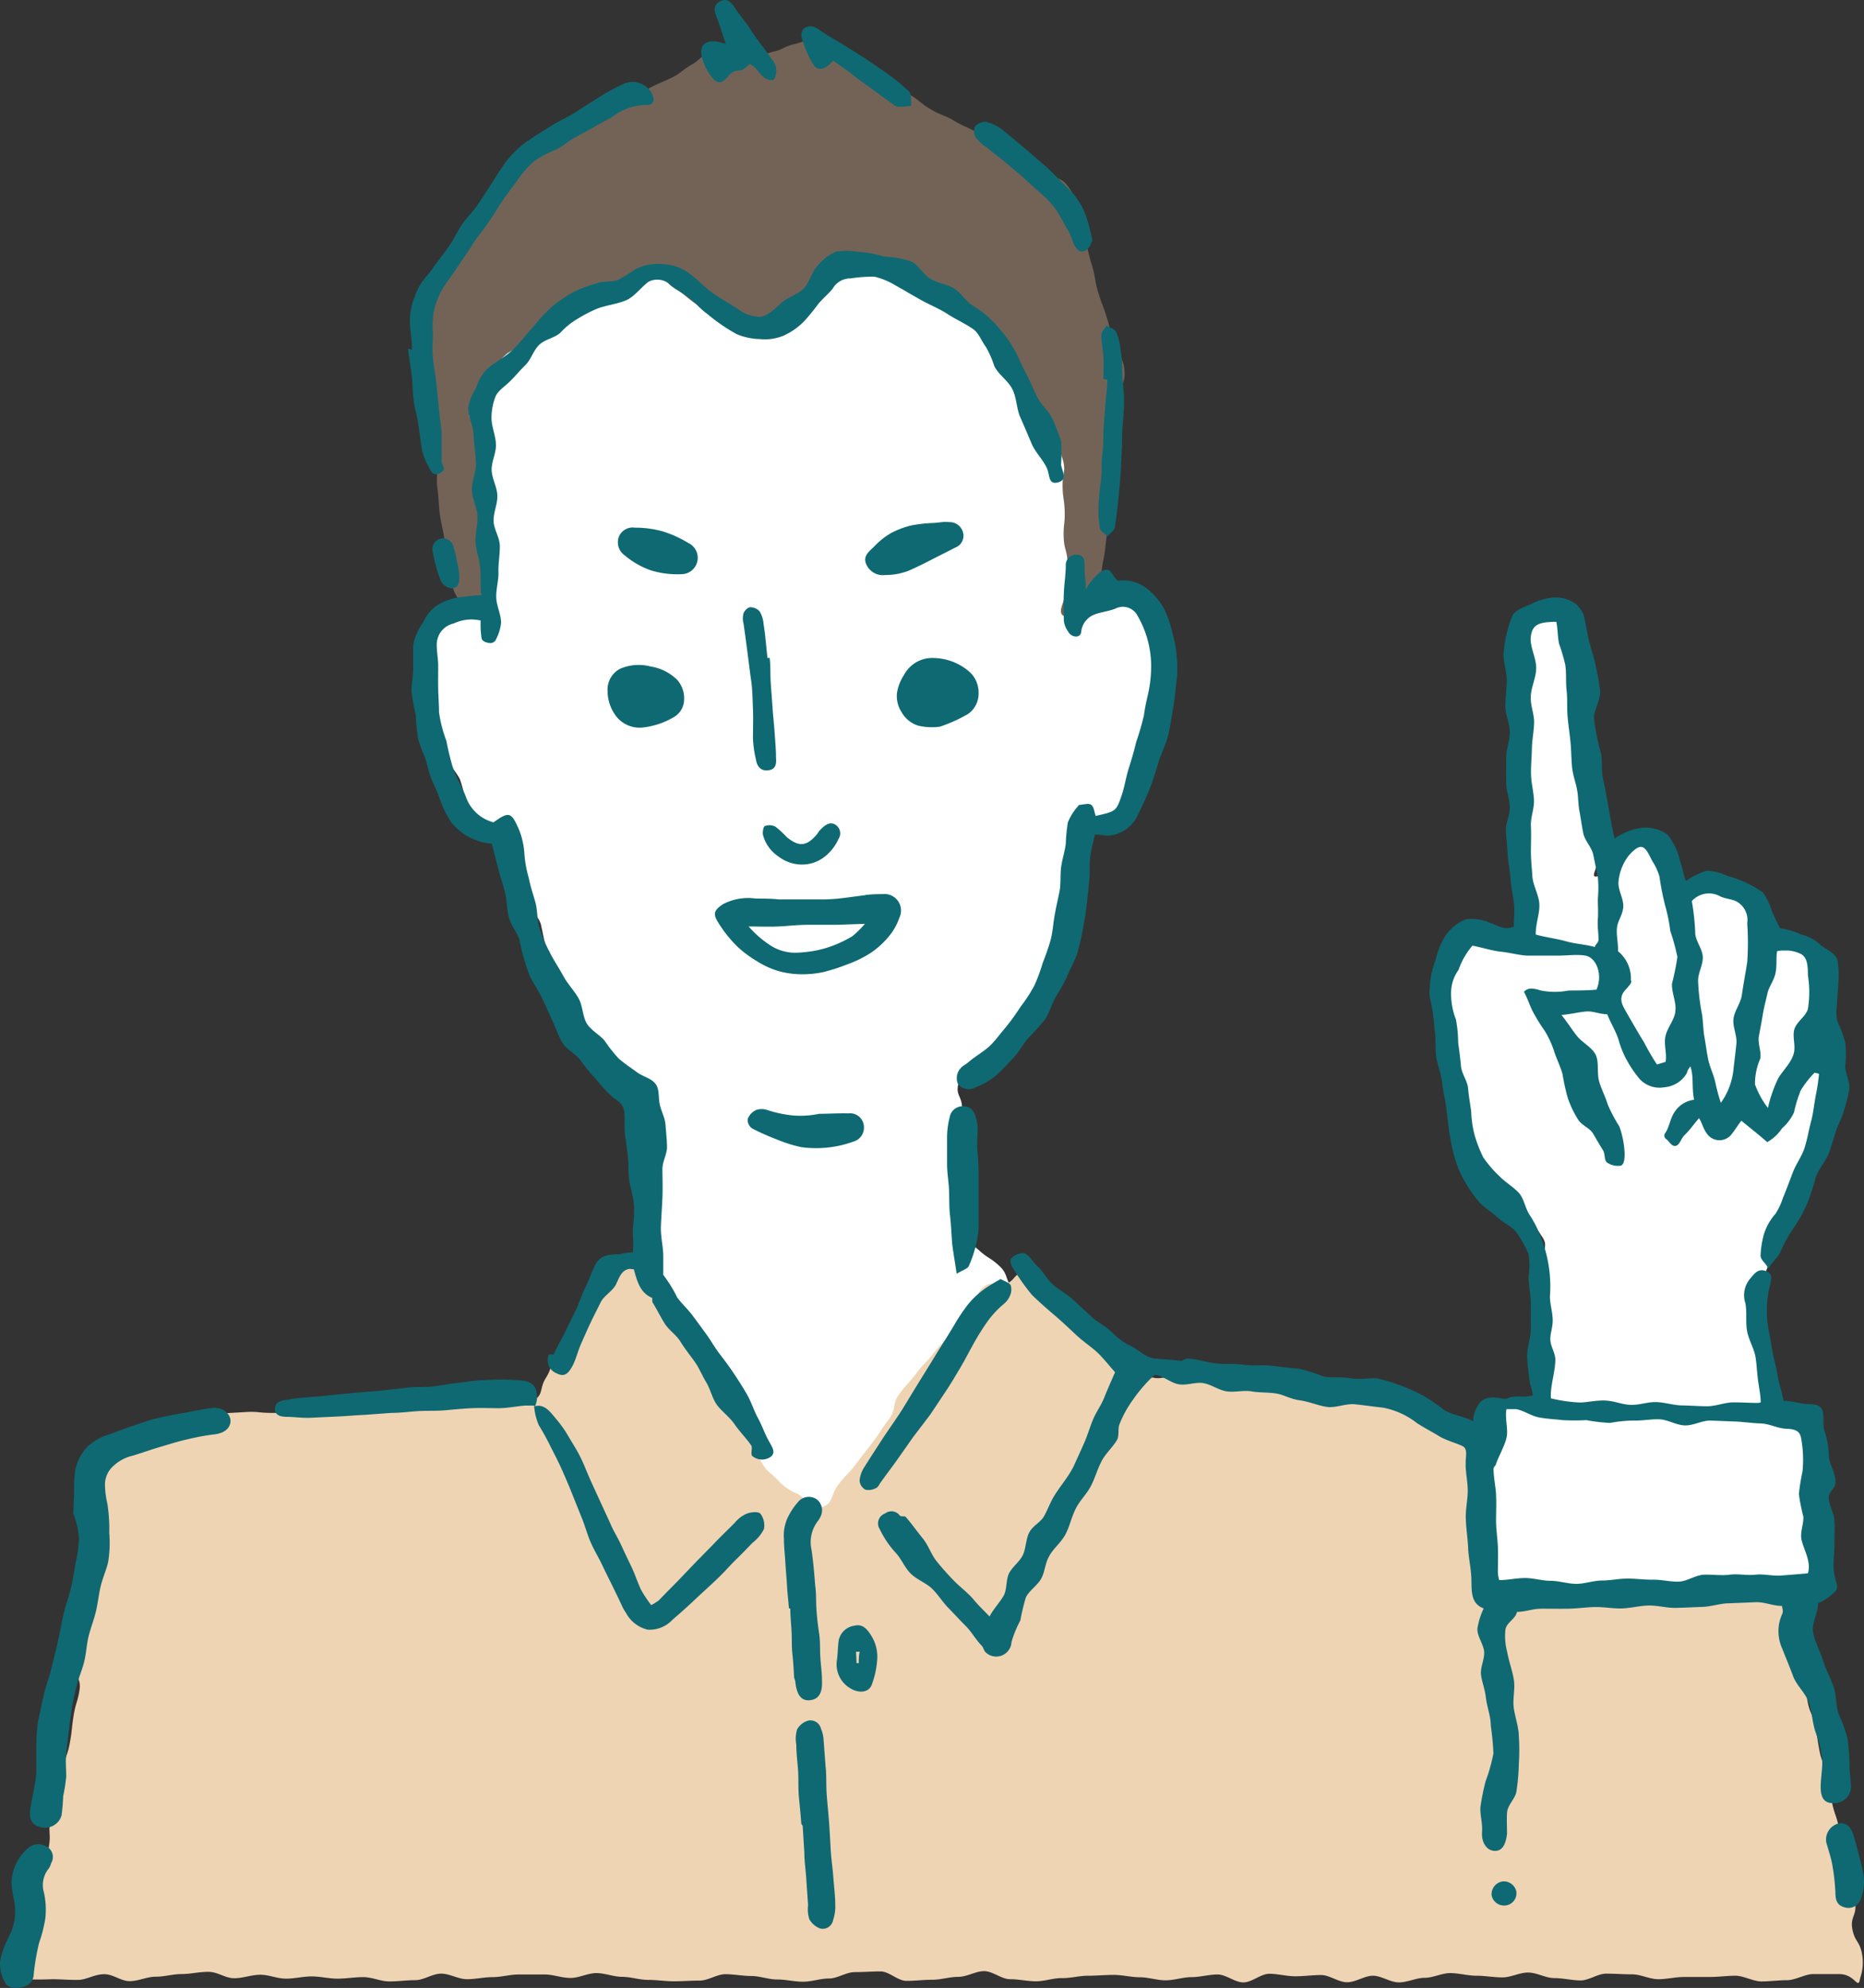
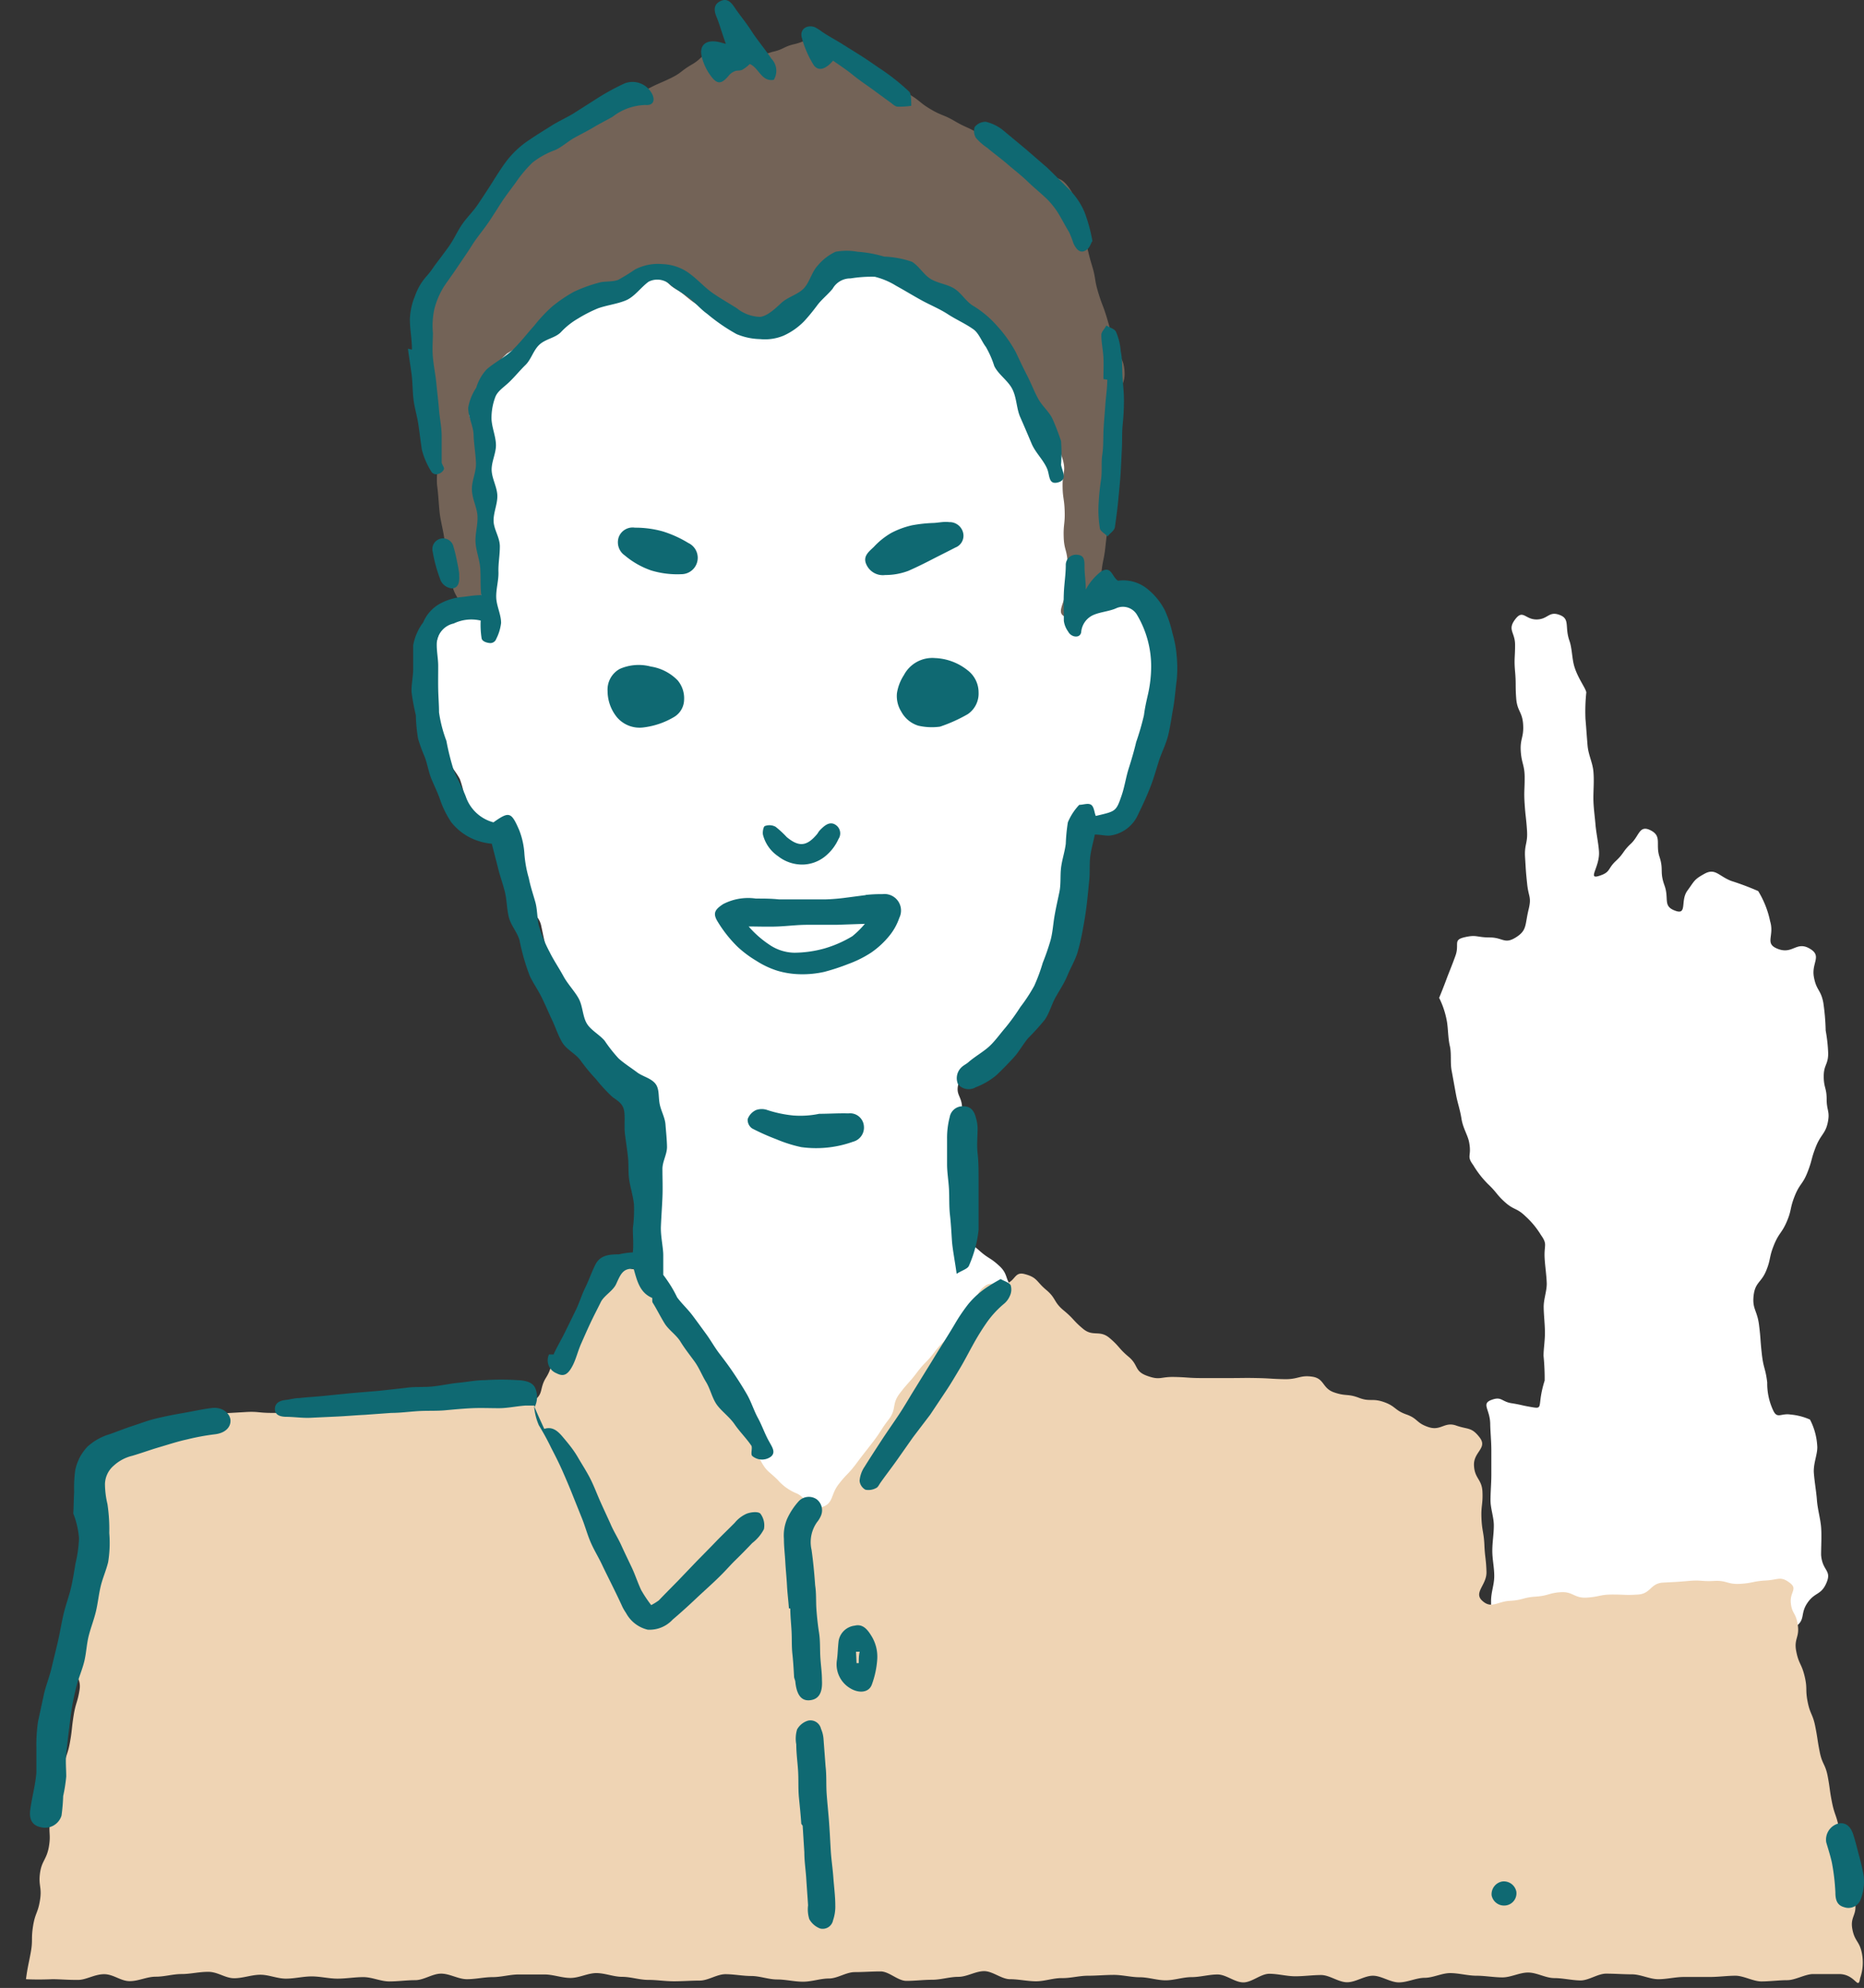
<svg xmlns="http://www.w3.org/2000/svg" viewBox="0 0 134.25 143.16">
  <rect x="0" y="0" width="134.25" height="143.16" fill="#333333" stroke="none" />
  <defs>
    <style>.cls-1{fill:#fff;}.cls-2{fill:#efd4b4;}.cls-3{fill:#736357;}.cls-4{fill:#0f6972;}</style>
  </defs>
  <g id="レイヤー_2" data-name="レイヤー 2">
    <g id="image">
      <path class="cls-1" d="M79.37,42.91c.5.77.59.06,1.51,0a1.73,1.73,0,0,1,1.48.47,2.4,2.4,0,0,1,1,1.45,8.54,8.54,0,0,1,.34,2c0,.6-.1,1.29-.19,2s-.68,1.22-.79,1.88,0,1.33-.14,2-.39,1.3-.52,1.9-.25,1.37-.38,1.93c-.27,1.15.38,1.36-.47,1.84-1.14.65-1.26.32-2.4,1-.81.46-.22.6-.48,1.72-.12.53-.53,1.09-.69,1.76s.2,1.31,0,1.94-.62,1.13-.79,1.74-.39,1.2-.57,1.79-.1,1.32-.3,1.89-.5,1.22-.73,1.74a11.45,11.45,0,0,1-1,1.47,12.18,12.18,0,0,1-1.2,1.28,15.35,15.35,0,0,1-1.15,1.31A16,16,0,0,1,70.54,77c-.86.62-1.25.12-1.5,1s.25.91.25,1.81-.07.89-.07,1.79,0,.89,0,1.78.07.9.07,1.79S69,86.07,69,87s-.15.94.22,1.76.6.66,1.29,1.28.79.5,1.47,1.13.36,1,1,1.6,1,.3,1.66.92.61.71,1.29,1.33.56.76,1.25,1.39.86.42,1.55,1.05l1.37,1.24c.68.63.66.65,1.35,1.28s.75.55,1.44,1.17.79.5,1.48,1.13.61.71,1.29,1.34,1.07.46,1.09,1.39-.51.66-1.18,1.33-.41.92-1.08,1.59-.92.41-1.59,1.08-.82.52-1.48,1.19-.54.8-1.2,1.47-.75.59-1.42,1.26-.52.82-1.18,1.49-.82.51-1.49,1.18-.48.85-1.15,1.52-.76.57-1.43,1.24-.65.69-1.32,1.36-.81.52-1.48,1.19-.26,1.08-.92,1.75-1.11.24-1.78.91-.62.72-1.29,1.4-.23,1.3-1.18,1.36-.6-.54-1.31-1.13-1-.24-1.7-.83-.32-1.06-1-1.64-1-.22-1.72-.81-.41-1-1.11-1.54-.85-.42-1.56-1-.78-.5-1.49-1.08-.79-.49-1.49-1.08-.8-.48-1.5-1.06-.58-.75-1.29-1.33-.64-.68-1.34-1.27l-1.42-1.18c-.71-.59-.82-.45-1.53-1s-.81-.47-1.52-1-.63-.69-1.34-1.28-.73-.57-1.44-1.16-1.2-.4-1.44-1.29.43-1,.75-1.9.22-1,.54-1.88.11-1,.42-1.93.35-.92.66-1.85.39-.9.7-1.83.6-.83.92-1.76.08-1,.4-1.94.67-.81,1-1.74a7.52,7.52,0,0,0,.25-2c.12-.87.34-.87.29-1.74S47,87.13,47,86.26s-.24-.86-.29-1.73,0-.88-.07-1.75.33-.9.28-1.77a4.91,4.91,0,0,0-.4-1.73c-.3-.9-.56-.4-1.44-1.2a12.93,12.93,0,0,1-1.51-1.18c-.37-.43-.56-1.09-1-1.65s-.86-.9-1.2-1.48-.74-1-1-1.61-.18-1.27-.41-1.89-.37-1.17-.56-1.8-.29-1.2-.43-1.84-.85-1.19-1.08-1.77,0-1.58-.23-2.12-1.2-1-1.54-1.45a16,16,0,0,0-1.29-1.52,8.94,8.94,0,0,1-1.27-1.66,8.11,8.11,0,0,0-.44-2c-.27-.53-.75-1-1-1.71s-.5-1.22-.71-1.86a14.75,14.75,0,0,1-.49-1.93,7.51,7.51,0,0,1,.09-2,4.55,4.55,0,0,1,.22-1.93c.31-.6.37-1.26.66-1.69.4-.6,1.23-.68,1.56-1,.86-.91,1.09-.37,1.22-1.24s-.4-.9-.53-1.83S34,40,33.86,39.08s.38-1,.24-1.93-.44-.88-.58-1.81.14-1,0-1.9-.59-.86-.72-1.79-.16-.92-.3-1.85-.18-.93-.32-1.86-.41-1-.32-1.92.85-.42,1.68-1.24c.39-.38,1-.69,1.48-1.18s.65-1.08,1.13-1.55,1.07-.66,1.54-1.11.56-1.23,1-1.67L40.08,18c.46-.44,1-.78,1.47-1.2s.9-.92,1.35-1.33.85-1,1.29-1.4,1.09-.81,1.51-1.16a2.34,2.34,0,0,1,1.63-.7,14.76,14.76,0,0,1,1.89,0c.54.05,1.19-.14,1.89-.07s1.16.5,1.82.56,1.23.05,1.87.1,1.25-.11,1.88-.06,1.25,0,1.87.08,1.24.25,1.86.31,1.22.46,1.83.51l1.87.15c.65.06,1.28,0,1.88,0s1.3,0,1.88,0,1.33.05,1.87.09c1.16.1,1.19-.49,1.77.24s.24.86.59,1.71.3.87.65,1.72.44.82.79,1.67.83.65,1.18,1.5-.19,1.08.16,1.93.81.66,1.16,1.51.34.86.69,1.71l.71,1.71c.35.86,0,1,.18,1.87a9.4,9.4,0,0,1,.4,1.88c.08,1,0,1,.12,1.95s-.11,1,0,2,.27,1,.35,1.94.38,1,.47,1.92-.12,1-.1,2A2.32,2.32,0,0,0,79.37,42.91Z" />
      <path class="cls-1" d="M107.48,119.07c0-.28-.1-1-.09-1.94,0-.53,0-1.14,0-1.82s.23-1.17.23-1.81-.14-1.2-.14-1.82.11-1.21.11-1.82-.24-1.22-.24-1.82.06-1.23.06-1.82,0-1.25,0-1.82-.07-1.29-.08-1.82c0-1.12-.71-1.5.15-1.79.67-.23.68.15,1.38.26s.69.15,1.39.27c1,.18.4,0,1-1.9a16.41,16.41,0,0,0-.08-1.78c0-.53.11-1.11.1-1.74s-.08-1.16-.09-1.75.24-1.2.22-1.76-.12-1.24-.15-1.75c-.06-1,.23-1-.26-1.69a6.11,6.11,0,0,0-1.12-1.36c-.64-.62-.82-.43-1.46-1s-.57-.68-1.22-1.3a6.93,6.93,0,0,1-1.08-1.38c-.52-.71-.1-.6-.3-1.65-.09-.5-.44-1-.55-1.69s-.28-1.13-.39-1.72-.21-1.17-.32-1.75,0-1.23-.13-1.78-.12-1.25-.21-1.76a6.15,6.15,0,0,0-.56-1.7s.29-.69.59-1.51c.19-.49.4-1,.58-1.51.31-.83-.18-1.13.6-1.33.94-.23.91,0,1.87,0s1.06.51,1.88,0,.65-.88.92-2c.23-.93,0-.89-.1-1.85s-.09-.95-.15-1.91.2-1,.14-1.93-.11-1-.17-1.91,0-1,0-1.91-.22-1-.28-1.9.23-1,.17-1.93-.43-.94-.5-1.89,0-1-.08-1.92,0-1,0-1.92-.57-1.07,0-1.83.71,0,1.54,0,.88-.62,1.66-.33.36.84.71,1.85c.21.59.18,1.34.38,1.94.27.83.79,1.48.84,1.79a13.09,13.09,0,0,0-.06,1.92c.05.56.09,1.2.15,1.9s.36,1.22.42,1.87,0,1.29,0,1.92.1,1.3.15,1.9.21,1.34.25,1.9c.1,1.14-.86,2.08,0,1.81s.6-.5,1.21-1.07.49-.69,1.09-1.25.6-1.33,1.35-1c.94.43.4,1,.71,1.94s0,1.07.36,2.06-.16,1.51.82,1.84c.83.28.31-.75.83-1.46s.47-.8,1.24-1.22,1,.16,1.92.52a19.5,19.5,0,0,1,1.94.73,6.79,6.79,0,0,1,.86,2.18c.33,1.08-.46,1.62.6,2s1.31-.63,2.31,0c.82.52.06,1,.24,2s.5.9.68,1.86a16,16,0,0,1,.17,2,11.41,11.41,0,0,1,.18,1.65c0,.82-.32.82-.32,1.65s.21.82.21,1.65.25.87.08,1.68-.51.86-.86,1.75-.25.94-.6,1.83-.56.81-.92,1.71-.21,1-.57,1.84-.57.81-.93,1.7-.21,1-.56,1.85-.79.82-.9,1.78.26,1.07.39,2.11.08,1,.2,2.08.26,1,.39,2.06a4.56,4.56,0,0,0,.42,2c.3.67.56.2,1.28.32a4.33,4.33,0,0,1,1.38.36,4.67,4.67,0,0,1,.52,1.87c.06.57-.3,1.28-.24,2s.17,1.28.22,1.94.25,1.32.3,1.94,0,1.39,0,2c.09,1.16.78,1.08.39,2s-.83.65-1.38,1.46-.09,1.24-.93,1.75-.89.27-1.8.35-.92-.05-1.82,0-.92,0-1.83.07l-1.81.16c-.91.08-.92-.12-1.83,0s-.88.42-1.79.5l-1.81.17c-.91.08-.92,0-1.83.06s-.89.25-1.8.33-.94-.27-1.85-.19a12.55,12.55,0,0,0-1.84.13C108.36,118.79,108.39,119.13,107.48,119.07Z" />
      <path class="cls-2" d="M1.87,142.53s.74.05,1.91,0c.52,0,1.14.06,1.86.05.56,0,1.18-.41,1.86-.41s1.2.51,1.86.5,1.21-.32,1.86-.32,1.22-.19,1.86-.19S14.31,142,15,142s1.22.46,1.86.46,1.23-.24,1.86-.25,1.23.28,1.87.28,1.23-.16,1.86-.16,1.23.16,1.86.16,1.23-.11,1.86-.11,1.24.31,1.87.31,1.23-.09,1.86-.09,1.24-.47,1.87-.47,1.23.4,1.86.4,1.24-.15,1.86-.15,1.24-.19,1.87-.19l1.86,0c.62,0,1.24.25,1.87.25s1.24-.35,1.86-.35,1.24.27,1.86.27,1.24.22,1.87.22,1.23.1,1.86.1,1.23-.05,1.85-.05,1.24-.46,1.86-.46,1.24.13,1.86.13,1.24.25,1.86.25,1.24.16,1.87.16,1.24-.23,1.86-.23,1.24-.46,1.86-.46,1.24-.05,1.86-.05,1.24.68,1.86.68,1.25-.08,1.87-.08,1.24-.21,1.87-.21,1.24-.41,1.86-.41,1.25.58,1.87.58,1.25.15,1.87.15,1.25-.24,1.87-.23,1.24-.17,1.86-.17,1.25-.06,1.87-.06,1.25.17,1.87.17,1.24.22,1.86.22,1.25-.23,1.87-.23,1.25-.19,1.87-.19,1.24.57,1.86.57,1.25-.62,1.87-.62,1.25.18,1.87.18,1.25-.09,1.86-.09,1.25.52,1.87.52,1.25-.47,1.86-.47,1.25.48,1.87.48,1.25-.33,1.86-.33,1.25-.35,1.87-.34,1.25.19,1.86.19,1.26.12,1.87.12,1.25-.36,1.87-.35,1.25.4,1.86.4,1.26.16,1.87.17,1.26-.49,1.87-.49,1.25.05,1.86.05,1.26.34,1.86.35,1.26-.16,1.87-.16h1.86c.65,0,1.27-.09,1.86-.09s1.28.41,1.87.41,1.28-.09,1.86-.09,1.3-.44,1.87-.44,1.34,0,1.86,0c1.2,0,1.37,1.22,1.52.3a3.42,3.42,0,0,0,.13-1.79c-.18-.91-.52-.84-.69-1.75s.36-1,.19-1.93-.51-.84-.69-1.75-.11-.92-.29-1.83,0-.94-.19-1.85-.31-.88-.49-1.79-.13-.92-.3-1.83-.4-.87-.58-1.78-.14-.92-.32-1.83-.37-.87-.55-1.78,0-.94-.22-1.85-.42-.86-.6-1.78.25-1,.11-1.91-.42-.77-.5-1.58.54-1-.11-1.47-.79-.19-1.71-.14-.92.19-1.84.24-.94-.26-1.86-.21-.92-.08-1.84,0-.92.07-1.84.12-.88.8-1.8.86-.92,0-1.84,0-.92.16-1.84.22-1-.44-1.87-.39-.91.26-1.83.32-.91.25-1.84.3-1.34.6-2,0,.33-1.13.3-2.09-.11-1-.15-1.92-.17-1-.21-1.92.11-1,.07-1.92-.57-.94-.61-1.91,1-1.23.41-2-.84-.56-1.69-.86-1.1.41-2,.11-.74-.61-1.59-.91-.76-.59-1.61-.89-1,0-1.81-.31-.93-.09-1.79-.39-.68-1-1.57-1.13-1,.2-2,.18-1-.06-1.95-.08-1,0-2,0-1,0-2,0-1-.06-2-.08-1,.26-1.94-.08-.6-.76-1.33-1.37-.64-.73-1.37-1.35-1.19-.06-1.92-.67-.65-.71-1.39-1.32-.53-.87-1.26-1.48-.63-.9-1.56-1.14c-.73-.19-.64.48-1.35.71s-1-.27-1.55.19c-.77.6-.34,1-.93,1.78s-.74.67-1.33,1.45-.72.69-1.31,1.47-.69.71-1.28,1.49-.66.74-1.25,1.52-.19,1.09-.79,1.87-.53.83-1.13,1.61-.61.77-1.2,1.56-.68.72-1.28,1.5-.33,1.4-1.28,1.66-.88-.59-1.7-1a3.61,3.61,0,0,1-1.41-1c-.7-.68-.78-.57-1.25-1.43s-.36-.92-.84-1.78-.5-.85-1-1.7-.32-1-.79-1.81-.45-.88-.93-1.74-.43-.88-.91-1.74-.74-.72-1.21-1.58-.12-1.06-.6-1.92-.64-.73-1.44-1.31c-.59-.42-.54-.14-1.26-.14s-.89-.57-1.49-.18c-.79.51-.28,1-.78,1.77s-.95.5-1.45,1.29-.14,1-.64,1.81-.84.58-1.34,1.37-.25.95-.75,1.75-.14,1.21-.95,1.68-1-.11-2-.06-1-.16-1.9-.1-1,0-1.9,0-.93.24-1.88.29S30,101,29,101s-1,0-1.9,0-.94.13-1.88.18-.93.46-1.87.51-.95,0-1.9.06-.95,0-1.89,0-1-.12-1.91-.06l-1.89.11a9.36,9.36,0,0,0-1.89.27,8,8,0,0,0-1.67.39c-.81.28-.8.31-1.61.6s-.87.11-1.68.4-.64.78-1.45,1.06-1.23-.37-1.65.38.22.85.37,1.76.11.91.26,1.82.28.88.43,1.79-.34.93-.34,1.85.6,1,.44,2-.67.87-.82,1.81-.17,1-.33,1.89-.31.92-.46,1.87.52,1.06.37,2-.28.92-.43,1.87-.1,1-.26,1.9-.31.92-.47,1.87.07,1-.09,1.93-.71.86-.86,1.8.06,1-.1,1.93S3,134,2.88,134.9s.15,1,0,1.94-.35.92-.5,1.87,0,1-.17,1.92S2,141.58,1.87,142.53Z" />
      <path class="cls-3" d="M33,43.13c.15-.23,1.07.21,1.66-.28a4.87,4.87,0,0,0,.19-2c0-.56-.27-1.21-.3-1.91s0-1.26,0-1.92-.08-1.29-.13-1.93,0-1.32,0-1.93-.18-1.35-.23-1.91c-.1-1.15-.55-1-.35-1.92.17-.77.53-.53,1-1.27.27-.43.4-1,.68-1.44a5.74,5.74,0,0,1,1-1.16,18.49,18.49,0,0,1,1.72-.94c.53-.27,1.07-.69,1.72-1s1.25-.44,1.85-.74,1.2-.64,1.78-.92,1.24-.66,1.77-.91c1.06-.52.79-1,1.78-.95s.72.36,1.62.87c.48.27.92.77,1.47,1.07s1.13.57,1.62.83a5.94,5.94,0,0,0,1.67.62,7.46,7.46,0,0,0,1.68-.07,2.94,2.94,0,0,0,1.55-.55,7.17,7.17,0,0,0,1.48-1c.69-.59.65-.63,1.34-1.22s.6-.69,1.28-1.28.56-.93,1.46-1,.68.46,1.41.94.76.43,1.49.91.79.39,1.52.87.63.62,1.36,1.1.86.28,1.6.76A5,5,0,0,1,71,24c.62.64.41.76.86,1.52s.69.62,1.14,1.38.39.8.84,1.56.41.79.87,1.55.57.69,1,1.45a4.91,4.91,0,0,1,.82,1.59c.26.9,0,.95,0,1.88s.12.94.15,1.87-.1.95-.07,1.88.25.93.28,1.87-.17.95-.14,1.89-.83,1.77.07,2c1.24.34,1.43-.43,2.23-1.44.57-.71.19-.86.28-1.77s.18-.9.28-1.82.11-.9.21-1.82-.13-.93,0-1.84.06-.92.16-1.83.08-.92.17-1.83.25-.9.35-1.81.08-.92.18-1.83.39-.93.3-1.84-.45-.91-.73-1.84-.25-.95-.53-1.88-.35-.92-.63-1.85-.16-1-.44-1.91-.23-.95-.51-1.89-.32-.92-.6-1.86,0-1.11-.57-1.89-.8-.54-1.62-1-.89-.35-1.71-.83-.75-.59-1.57-1.07-.79-.52-1.62-1-.87-.39-1.69-.87-.89-.36-1.71-.84-.75-.61-1.57-1.09-.78-.55-1.6-1-.94-.28-1.76-.76-.74-.63-1.57-1.11-.71-.84-1.65-1S58,3,57.21,3.18s-.78.39-1.6.56A6,6,0,0,1,54,4.07c-1.25,0-1.27-.63-2.5-.43-.93.14-.83.52-1.66,1s-.73.6-1.56,1-.87.36-1.69.8-.9.3-1.73.75-.79.49-1.62.93-.86.38-1.69.82-.71.65-1.54,1.1-.91.27-1.61.89a5.65,5.65,0,0,0-1.23,1.48c-.57.8-.48.87-1,1.66s-.75.67-1.32,1.46l-1.14,1.6c-.57.79-.46.87-1,1.67s-.48.86-1,1.66-.89.61-1.31,1.5,0,.75.12,1.89c0,.54.3,1.15.36,1.85s.09,1.2.15,1.86,0,1.23,0,1.87.1,1.24.15,1.86.25,1.24.31,1.85-.08,1.28,0,1.88.11,1.28.17,1.86.26,1.31.33,1.84a8.43,8.43,0,0,0,.39,1.81C32.73,41.91,32.29,42,33,43.13Z" />
-       <path class="cls-4" d="M121.75,76.8a1.18,1.18,0,0,0-.27.5,2.07,2.07,0,0,1-1.62,1,1.94,1.94,0,0,1-1.77-.6,8,8,0,0,1-.91-1.33,6.57,6.57,0,0,1-.6-1.47c-.22-.69-.59-1.25-.82-1.86-.54,0-1-.23-1.49-.2s-1.25.22-1.81.25c.46.57.84,1.19,1.18,1.59s1.07.79,1.3,1.31.07,1.25.22,1.83.45,1.11.63,1.71a10.68,10.68,0,0,0,.84,1.59,6.55,6.55,0,0,1,.38,1.93c0,.27,0,.78-.26.89a1.34,1.34,0,0,1-1-.22c-.22-.15-.14-.62-.29-.87-.25-.4-.48-.8-.72-1.21s-.81-.59-1.07-1a7.19,7.19,0,0,1-.76-1.59,14.6,14.6,0,0,1-.37-1.69c-.15-.55-.39-1-.59-1.6a6.94,6.94,0,0,0-.7-1.53,13,13,0,0,1-.83-1.34c-.24-.45-.4-1-.66-1.46.31-.37.78-.23,1.22-.1a5.12,5.12,0,0,0,2,0c.64,0,1.34,0,2-.06.48-1.06,0-2.31-.79-2.45-.58-.11-1.31,0-2.06,0s-1.35,0-2,0-1.37-.22-2-.28-1.49-.33-2.08-.44a5.31,5.31,0,0,0-1,1.74,2.87,2.87,0,0,0-.54,1.71,5.15,5.15,0,0,0,.35,1.87,9.27,9.27,0,0,1,.16,1.66c.07.52.15,1.08.2,1.67s.48,1.1.52,1.65.16,1.16.22,1.67a7.68,7.68,0,0,0,.23,1.62,9.45,9.45,0,0,0,.64,1.66,8.26,8.26,0,0,0,1.16,1.35c.42.43.94.73,1.36,1.16s.46,1.07.81,1.62a7.88,7.88,0,0,1,.79,1.54,9.81,9.81,0,0,1,.59,2.13,9.56,9.56,0,0,1,.09,2.21c0,.57.2,1.15.2,1.72s-.19.94-.17,1.41.34.92.36,1.39c0,.93-.38,1.93-.32,2.82a10.79,10.79,0,0,0,2.07.3c.54,0,1.17-.17,1.85-.14s1.19.29,1.83.31,1.22-.22,1.84-.2,1.24.23,1.84.24,1.26.06,1.84.06,1.3-.28,1.84-.28c1,0,1.88.09,2,0,0-.4-.09-.9-.15-1.3-.11-.64-.12-1.3-.22-1.94s-.49-1.24-.61-1.89,0-1.33-.12-2a1.84,1.84,0,0,1,.36-1.8c.33-.41.61-.74,1.15-.51s.33.63.19,1.3a7.5,7.5,0,0,0-.13,2.21c.07.67.23,1.33.33,2s.31,1.31.42,2,.32,1.14.42,1.82c.65,0,1.11.2,1.75.24,1,0,1.15.27,1.13,1.25a2,2,0,0,0,.09.73,6,6,0,0,1,.3,1.83c.08.62.54,1.26.47,1.9,0,.32-.5.64-.48,1,0,.56.37,1.09.41,1.65s0,1.11,0,1.67-.07,1.11-.06,1.67c0,.85.4,1.38.19,1.7a3.89,3.89,0,0,1-1.31.94c0,.74-.52,1.49-.33,2.23s.5,1.27.7,1.92.54,1.24.76,1.89.13,1.39.38,2a9.55,9.55,0,0,1,.61,1.69,15.41,15.41,0,0,1,.14,1.8c0,.59.11,1.19.11,1.79a1.21,1.21,0,0,1-1.29,1.07c-.56,0-.89-.28-.89-1.17,0-.69.16-1.39.1-2.08a8.74,8.74,0,0,0-.48-1.89c-.23-.68-.24-1.44-.48-2.12s-.88-1.21-1.13-1.89-.53-1.34-.79-2a3,3,0,0,1,0-2.45c.12-.26,0-.38,0-.6-.65,0-1.23-.28-1.87-.27l-1.94.08c-.64,0-1.28.24-1.93.26s-1.28.06-1.93.07-1.29-.18-1.93-.17-1.29.19-1.93.21-1.29-.11-1.93-.1-1.28.11-1.93.12-1.28,0-1.93,0-1.13.22-1.77.23c-.12.52-.71.73-.83,1.24a4.43,4.43,0,0,0,.12,1.64c.12.67.37,1.33.48,2s-.1,1.4,0,2.07.35,1.34.36,2a15.6,15.6,0,0,1,0,2,14.75,14.75,0,0,1-.19,2.08c-.14.48-.63.92-.66,1.44s0,1,0,1.51c-.09.77-.35,1.27-.92,1.23s-.93-.63-.88-1.35-.17-1.24-.11-1.85a16.3,16.3,0,0,1,.37-1.82,12.35,12.35,0,0,0,.56-2,20.28,20.28,0,0,0-.19-2c0-.67-.27-1.33-.35-2s-.27-1.08-.35-1.63.27-1.16.22-1.71-.53-1.12-.48-1.68a5.31,5.31,0,0,1,.45-1.42c-1-.37-.85-1.36-.89-2.2s-.2-1.42-.23-2.13-.15-1.43-.17-2.15.14-1.34.14-2-.17-1.35-.15-2c0-.49.16-1-.21-1.2s-1.19-.41-1.71-.73-1.07-.6-1.58-.93a5.66,5.66,0,0,0-2.46-1.12c-.66-.07-1.32-.17-2-.24s-1.37.27-2,.19-1.29-.38-2-.48-1.12-.4-1.7-.49-1.17-.05-1.75-.15-1.2.08-1.78,0-1.1-.48-1.67-.59-1.22.18-1.8.08-1.08-.58-1.66-.68c-.19,0-.26.24-.33.23a11,11,0,0,0-1.31,1.56,7.87,7.87,0,0,0-1,1.84c-.08.31,0,.7-.12,1-.31.57-.84,1-1.15,1.6s-.47,1.23-.78,1.81-.78,1-1.09,1.63-.42,1.25-.73,1.83-.87,1-1.18,1.58-.29,1.12-.57,1.61-.83.82-1.09,1.32a14.54,14.54,0,0,0-.4,1.67,8.24,8.24,0,0,0-.64,1.56A1.1,1.1,0,0,1,71,119c-.13-.1-.17-.35-.28-.47-.43-.43-.73-1-1.16-1.43s-.84-.88-1.27-1.32-.76-1-1.19-1.4-1.1-.64-1.53-1.08-.66-1.06-1.08-1.5a6.88,6.88,0,0,1-1.13-1.68.76.76,0,0,1,.39-1.13.74.74,0,0,1,1.06.16c.08.09.35,0,.43.1.43.49.78,1,1.2,1.51s.62,1.17,1,1.65.85,1,1.28,1.44,1,.86,1.4,1.34.76.81,1.15,1.22c.27-.52.72-1,1-1.47s.16-1.17.41-1.65.78-.84,1-1.33.2-1.14.46-1.62.81-.71,1.06-1.16.42-.93.67-1.36c.46-.78,1.1-1.47,1.48-2.28.25-.55.5-1.09.74-1.64s.41-1.14.64-1.69.58-1,.82-1.61.52-1.23.76-1.78c-.42-.47-.84-1-1.22-1.37S78,96.6,77.49,96.12s-1.06-1-1.57-1.43-1.07-.93-1.58-1.42A15,15,0,0,1,73,91.39c-.15-.21-.31-.58-.17-.76a1.19,1.19,0,0,1,.93-.38c.37.13.63.63.92.9.45.4.74,1,1.18,1.38s1,.67,1.44,1.08l1.32,1.22c.43.4,1,.67,1.46,1.1a4.65,4.65,0,0,0,1.36,1c.56.26,1.07.84,1.71.9s1.26.09,1.88.17c.16,0,.36-.18.52-.17.67.05,1.32.27,2,.35s1.35,0,2,.1,1.35,0,2,.07,1.32.17,2,.21a17.45,17.45,0,0,1,1.82.58c.62.1,1.27,0,1.88.11s1.25,0,1.87,0a13.4,13.4,0,0,1,3.37,1.25,12.11,12.11,0,0,1,1.46,1c.63.42,1.44.46,2.14.85a2.31,2.31,0,0,1,.57-1.42c.27-.25.72-.39,1.58-.2a.73.73,0,0,0,.45-.08c.5-.16,1.18,0,1.71-.16a4.68,4.68,0,0,0-.21-.86c-.08-.64-.18-1.29-.2-1.93s.25-1.3.26-1.94,0-1.28,0-1.92-.16-1.29-.16-1.93a5,5,0,0,0,0-1.59,7.31,7.31,0,0,0-.83-1.51c-.35-.52-.95-.71-1.34-1.08s-.89-.68-1.31-1.08a8.15,8.15,0,0,1-1-1.38,7.23,7.23,0,0,1-.73-1.55,11.6,11.6,0,0,1-.45-1.9c-.11-.59-.16-1.24-.25-1.92s-.24-1.27-.31-1.92-.34-1.27-.43-1.9,0-1.34-.12-1.94a14.7,14.7,0,0,0-.25-1.94,2.49,2.49,0,0,1-.09-1.12,6,6,0,0,1,.4-1.9,5.64,5.64,0,0,1,.77-1.86,3.34,3.34,0,0,1,1.43-1.12,3.2,3.2,0,0,1,1.78.28c.56.18,1,.53,1.67.25,0-.62.08-1.16,0-1.76s-.21-1.13-.24-1.7-.17-1.14-.2-1.71-.1-1.14-.13-1.71.3-1.15.28-1.73-.24-1.13-.26-1.7,0-1.24,0-1.86.27-1.24.26-1.86-.32-1.24-.32-1.86.1-1.24.1-1.86-.24-1.25-.23-1.87a9.14,9.14,0,0,1,.59-2.66c.16-.49.79-.69,1.39-.94a4.14,4.14,0,0,1,1.63-.48,2.4,2.4,0,0,1,1.65.51,2.22,2.22,0,0,1,.51.75c.15.61.24,1.23.38,1.83s.37,1.21.48,1.82a16.84,16.84,0,0,1,.33,1.86c0,.62-.4,1.24-.45,1.87a15.88,15.88,0,0,0,.53,2.68c.07.58,0,1.18.13,1.76s.23,1.16.34,1.74c.15.85.27,1.64.49,2.53a4.44,4.44,0,0,1,1.8-.74,2.67,2.67,0,0,1,2,.46A4.52,4.52,0,0,1,121,62c.15.41.23.94.42,1.45a5.34,5.34,0,0,1,1.47-.74,3.46,3.46,0,0,1,1.51.37,7.86,7.86,0,0,1,2.58,1.2,4.68,4.68,0,0,1,.64,1.35c.19.43.37.79.58,1.22a5,5,0,0,1,1.53.45,2.93,2.93,0,0,1,1.34.71c.39.35,1.06.55,1.26,1.11a6.55,6.55,0,0,1,.07,1.69c0,.49-.1,1-.09,1.47a3.88,3.88,0,0,0,0,1.23,8.2,8.2,0,0,1,.59,1.58,7.86,7.86,0,0,1,0,1.68c0,.57.38,1.16.28,1.73a13,13,0,0,1-.44,1.68c-.13.44-.38.86-.52,1.31l-.42,1.34c-.22.66-.71,1.22-1,1.86a15.52,15.52,0,0,1-.65,2,10.69,10.69,0,0,1-1,1.79,10.34,10.34,0,0,0-.93,1.7c-.21.41-.57.69-.79,1.09-.11,0,0,.07-.09.06-.12-.32-.52-.57-.54-.89a6.54,6.54,0,0,1,.27-1.65,4.12,4.12,0,0,1,.82-1.4,5,5,0,0,0,.52-1.12c.25-.6.48-1.22.71-1.83s.65-1.16.85-1.78.3-1.28.47-1.91.22-1.29.35-1.93a14.44,14.44,0,0,0,.22-1.49l-.32-.08a7,7,0,0,0-1,1.28,9.88,9.88,0,0,0-.48,1.57,3.34,3.34,0,0,1-.86,1.15,3.16,3.16,0,0,1-1.07,1c-.56-.5-1.21-1-1.86-1.54-.28.34-.43.63-.73,1a1.1,1.1,0,0,1-1.78-.11c-.21-.27-.33-.74-.54-1.08-.37.43-.67.86-1,1.18s-.36.7-.65.81-.51-.32-.7-.47a.3.3,0,0,1-.11-.41c.33-.44.38-1.13.72-1.58a1.94,1.94,0,0,1,1.38-.85C121.83,78.26,122,77.54,121.75,76.8Zm8.46,36.5c.26-.83-.3-1.69-.46-2.42-.12-.54.17-1.14.13-1.67a13.25,13.25,0,0,1-.32-1.62,15.16,15.16,0,0,1,.26-1.62,8.43,8.43,0,0,0-.1-2.4c-.08-.53-.46-.66-1.07-.68s-1.21-.36-1.82-.38-1.22-.11-1.83-.14l-1.83-.07c-.61,0-1.24.38-1.85.35s-1.21-.42-1.82-.44-1.22.11-1.84.09a9.59,9.59,0,0,0-1.69.17,12.41,12.41,0,0,1-1.72-.2,16.33,16.33,0,0,1-1.71,0c-.57-.07-1.15-.09-1.71-.2s-1.06-.48-1.62-.59c-.15,0-.48,0-.71,0-.13.68.15,1.46,0,2.07s-.51,1.22-.74,1.83c0,.15-.2.25-.19.41,0,.62.15,1.24.18,1.86s0,1.24,0,1.86.1,1.24.13,1.86,0,1.24,0,1.86a2.21,2.21,0,0,0,.1.56c.62,0,1.24-.15,1.86-.15s1.23.2,1.84.2,1.23.22,1.85.22,1.23-.24,1.84-.24,1.23-.14,1.84-.14,1.24.09,1.85.08,1.24.16,1.85.14,1.21-.48,1.83-.5,1.23.08,1.84,0,1.24.07,1.85,0,1.24.11,1.86.06S129.6,113.36,130.21,113.3ZM110.24,46c0,.7.4,1.4.4,2.1s-.37,1.38-.39,2.08.26,1.25.24,1.88-.15,1.25-.16,1.87-.08,1.25-.06,1.88.19,1.21.21,1.83-.25,1.23-.22,1.84,0,1.23,0,1.84.07,1.22.11,1.83.48,1.32.5,2-.29,1.45-.26,2.15c.65.19,1.48.29,2.19.49s1.36.21,2.07.41c0-.17.24-.27.26-.52,0-.49-.09-1-.05-1.48s0-1,0-1.47a8.34,8.34,0,0,0,0-1.58l-.33-1.6c-.11-.53-.6-1-.71-1.51s-.18-1.07-.28-1.6-.08-1.06-.18-1.59-.29-1-.35-1.56-.06-1.24-.12-1.86-.16-1.24-.21-1.85,0-1.25-.07-1.87,0-1.24-.1-1.86a14,14,0,0,0-.44-1.49c-.11-.49-.09-1.07-.2-1.58C110.75,44.79,110.31,45,110.24,46Zm10.42,26.84c.1-.64-.27-1.33-.24-2a18.66,18.66,0,0,0,.39-1.92,14.44,14.44,0,0,0-.51-1.87,12.4,12.4,0,0,0-.38-1.87,19.55,19.55,0,0,1-.4-2.05A4.31,4.31,0,0,0,119,62c-.18-.32-.4-.91-.73-1s-.78.39-1,.66a3.6,3.6,0,0,0-.7,1.81c-.07.6.39,1.25.34,1.86s-.43,1-.46,1.56.11,1.08.08,1.61a2.53,2.53,0,0,1,.93,2.1c.18.21-.48.67-.61,1-.21.48.05.87.28,1.29.43.74.85,1.48,1.3,2.21a16.25,16.25,0,0,0,.91,1.56l.62-.19c.11-.6-.15-1.29,0-1.89S120.57,73.48,120.66,72.88Zm1.44-5.57c.06.56.53,1.1.54,1.67s-.35,1.14-.34,1.7a15.76,15.76,0,0,0,.28,2.39c.09.55.08,1.12.18,1.66s.16,1.1.28,1.65.38,1.05.5,1.6a13.56,13.56,0,0,0,.4,1.48,5,5,0,0,0,.92-2.52c.07-.58.14-1.16.2-1.74s-.28-1.21-.21-1.79.51-1.11.6-1.69c.11-.8.27-1.6.39-2.4a20,20,0,0,0,0-2.79,1.52,1.52,0,0,0-.87-1.62c-.34-.13-.73-.16-1.06-.31a1.66,1.66,0,0,0-2.06.33A17.39,17.39,0,0,1,122.1,67.31Zm7.13,8.36c.06-.52-.17-1.14.05-1.63s.79-.84.93-1.34a7.55,7.55,0,0,0,0-2.42c0-.83-.08-1.29-.5-1.54a2.68,2.68,0,0,0-1.72-.2c-.08.49,0,1-.11,1.56s-.48,1-.58,1.46-.25,1-.34,1.55-.18,1-.28,1.55.21,1.12.09,1.64a4.48,4.48,0,0,0-.37,1.84,6.44,6.44,0,0,0,.93,1.69,9.77,9.77,0,0,1,.75-2.15C128.47,77,129.12,76.44,129.23,75.67Z" />
      <path class="cls-4" d="M35.54,59.22a2.88,2.88,0,0,1-2-1.88c-.26-.66-.62-1.27-.88-1.93a18.22,18.22,0,0,1-.51-2.06,9.66,9.66,0,0,1-.53-2.05c0-.56-.05-1.12-.06-1.67s0-1.12,0-1.67-.13-1.13-.1-1.68a1.55,1.55,0,0,1,1.22-1.38,2.93,2.93,0,0,1,1.94-.21,6.3,6.3,0,0,0,.07,1.3c.07.22.38.3.59.32a.45.45,0,0,0,.46-.3,3.4,3.4,0,0,0,.35-1.15c0-.61-.33-1.22-.35-1.83s.18-1.23.16-1.84S36,40,36,39.35s-.43-1.21-.45-1.82.29-1.24.27-1.85-.39-1.21-.41-1.82.33-1.24.31-1.85-.29-1.21-.32-1.83a4.27,4.27,0,0,1,.26-1.55c.16-.46.59-.71,1-1.1s.78-.85,1.19-1.25.56-1.05,1-1.46,1.12-.48,1.53-.88a5.35,5.35,0,0,1,1.25-1,9.89,9.89,0,0,1,1.45-.74c.66-.23,1.38-.31,2-.57s1.06-.92,1.63-1.34a1.37,1.37,0,0,1,1.62.27c.43.34.93.59,1.36.94s.79.78,1.24,1.1a13.31,13.31,0,0,0,2.12,1.46,4.63,4.63,0,0,0,1.69.36,3.5,3.5,0,0,0,1.7-.25,4.87,4.87,0,0,0,1.44-1c.36-.38.7-.81,1-1.21s.76-.76,1.09-1.17a1.46,1.46,0,0,1,1.29-.74A9.55,9.55,0,0,1,63,19.93a5.32,5.32,0,0,1,1.54.65c.62.34,1.22.71,1.84,1.05s1.29.61,1.89,1,1.25.67,1.83,1.08c.4.28.59.86.91,1.28a7,7,0,0,1,.6,1.37c.3.62,1,1.05,1.31,1.68s.29,1.39.56,2,.55,1.27.82,1.91.83,1.15,1.11,1.79c.21.47.08,1.19.79,1s.31-.77.22-1.27a12,12,0,0,0,0-1.71c-.18-.53-.38-1.07-.61-1.58s-.71-.9-1-1.4-.53-1.15-.82-1.71-.56-1.14-.83-1.71a9.41,9.41,0,0,0-1.34-1.88A7.33,7.33,0,0,0,70.05,22c-.5-.32-.83-.92-1.34-1.23s-1.17-.37-1.68-.68-.84-.93-1.35-1.24a6.87,6.87,0,0,0-2-.37,8.81,8.81,0,0,0-1.91-.35,4.47,4.47,0,0,0-1.59,0,3.72,3.72,0,0,0-1.29,1c-.43.46-.58,1.2-1,1.64s-1.16.62-1.62,1.05-1,.93-1.51,1a2.78,2.78,0,0,1-1.69-.62c-.58-.37-1.19-.71-1.76-1.11s-1-.9-1.58-1.34a3.46,3.46,0,0,0-2-.73,3.58,3.58,0,0,0-2,.39,13.74,13.74,0,0,1-1.22.75c-.43.16-1,.07-1.42.21a10.37,10.37,0,0,0-1.77.65,10.36,10.36,0,0,0-1.57,1.07,11.15,11.15,0,0,0-1.28,1.37c-.52.58-1,1.21-1.55,1.74s-1.29.89-1.87,1.4a3.37,3.37,0,0,0-.75,1.32,3.72,3.72,0,0,0-.58,1.45c0,.65.37,1.3.39,1.95s.14,1.3.17,2-.33,1.32-.29,2,.37,1.23.4,1.86-.18,1.26-.14,1.89.3,1.24.34,1.87,0,1.29.07,1.92c-.56,0-1,.1-1.37.13a4.1,4.1,0,0,0-1.7.54,2.76,2.76,0,0,0-1.11,1.29,3.88,3.88,0,0,0-.72,1.65c0,.56,0,1.13,0,1.69s-.14,1.12-.12,1.68a16.31,16.31,0,0,0,.31,1.67,11.8,11.8,0,0,0,.16,1.68,11.31,11.31,0,0,0,.46,1.27c.21.53.29,1.12.51,1.65s.46,1,.65,1.57a6.85,6.85,0,0,0,.77,1.53,4.1,4.1,0,0,0,1.32,1.09,4.34,4.34,0,0,0,1.6.46l.45,1.75c.14.59.36,1.16.5,1.75s.13,1.21.28,1.8.61,1.08.77,1.66a15.39,15.39,0,0,0,.74,2.57c.25.53.59,1,.86,1.55s.49,1.08.74,1.61.44,1.13.74,1.63.95.8,1.3,1.27a13.26,13.26,0,0,0,1.12,1.36A11.81,11.81,0,0,0,44.11,79c.4.28.73.48.83.94s0,1.16.07,1.72.16,1.12.22,1.69,0,1.13.1,1.7.27,1.12.33,1.68a10.12,10.12,0,0,1-.08,1.73c0,.56.06,1.13,0,1.73a5.34,5.34,0,0,0-1,.14c-.74,0-1.38.07-1.72.78-.26.53-.45,1.09-.71,1.62s-.43,1.11-.69,1.64-.52,1.06-.78,1.59-.55,1-.81,1.58c0,0-.32,0-.33,0a1,1,0,0,0,.53,1.35c.5.26.82.16,1.2-.6.24-.49.35-1,.59-1.54s.44-1,.68-1.51.5-1,.73-1.47.89-.81,1.11-1.31c.3-.65.48-1.16,1.26-1.08.23.79.41,1.68,1.29,2.07.1,0,0,.28.09.38.3.48.55,1,.85,1.48s.84.82,1.14,1.31.65.93,1,1.41.54,1,.84,1.49.42,1.09.73,1.57.95.93,1.32,1.47.84,1,1.21,1.54c.11.17-.08.63.08.76a1.09,1.09,0,0,0,1.32.05c.39-.31.1-.7-.11-1.09-.31-.54-.51-1.15-.81-1.7s-.48-1.16-.79-1.7-.65-1.07-1-1.59-.65-.91-1-1.37-.61-.94-.94-1.39-.66-.91-1-1.36-.76-.83-1.09-1.28a9.68,9.68,0,0,0-1-1.62c0-.41,0-.84,0-1.41s-.2-1.39-.17-2.09.08-1.38.11-2.07,0-1.38,0-2.07c0-.53.34-1.06.33-1.59s-.07-1.07-.11-1.6-.34-1-.43-1.54,0-1.08-.34-1.45-.9-.48-1.28-.77-.91-.62-1.33-1a10.56,10.56,0,0,1-1-1.27c-.38-.45-1-.76-1.29-1.25s-.29-1.21-.55-1.73-.81-1.08-1.13-1.67-.7-1.14-1-1.75a10.21,10.21,0,0,1-.77-1.87c-.13-.57-.1-1.18-.26-1.74s-.35-1.12-.46-1.69a8.57,8.57,0,0,1-.32-1.75,5.61,5.61,0,0,0-.38-1.73C36.82,58.46,36.67,58.42,35.54,59.22Z" />
      <path class="cls-4" d="M78.85,60.1c.43,0,.8.11,1.12.07a2.58,2.58,0,0,0,2-1.52c.3-.61.58-1.22.83-1.84s.44-1.28.64-1.93.53-1.26.69-1.91.25-1.34.37-2,.16-1.35.25-2a8.89,8.89,0,0,0,0-1.71,7.93,7.93,0,0,0-.31-1.67,8.2,8.2,0,0,0-.54-1.63,4.77,4.77,0,0,0-1.38-1.64,2.76,2.76,0,0,0-2-.5c-.45-.29-.46-1.1-1.21-.67a4.08,4.08,0,0,0-1.11,1.31c0-.65-.09-1.11-.09-1.61s0-.85-.52-.9a.74.74,0,0,0-.83.76c0,.65-.11,1.3-.14,2s0,1.31,0,2a1.7,1.7,0,0,0,.31.77c.22.43.86.51.94.05a1.48,1.48,0,0,1,.92-1.26c.51-.21,1.14-.25,1.63-.48a1.18,1.18,0,0,1,1.49.52,7.27,7.27,0,0,1,1,3.72,9.22,9.22,0,0,1-.22,1.93c-.12.52-.23,1-.3,1.55a19.24,19.24,0,0,1-.56,1.93c-.15.64-.34,1.28-.54,1.91s-.29,1.3-.51,1.94c-.4,1.17-.43,1.13-1.86,1.47-.11-.27-.12-.65-.33-.8s-.58,0-.86,0a4.12,4.12,0,0,0-.82,1.26,12.75,12.75,0,0,0-.15,1.54c-.07.58-.27,1.15-.34,1.73s0,1.17-.12,1.75-.25,1.14-.35,1.72-.13,1.16-.28,1.73a17,17,0,0,1-.57,1.65,12.6,12.6,0,0,1-.61,1.65,11.82,11.82,0,0,1-1,1.53,15.44,15.44,0,0,1-1.07,1.48c-.4.46-.77,1-1.21,1.39s-1,.7-1.47,1.11c-.15.13-.35.22-.49.36A1.08,1.08,0,0,0,69,78.08a1,1,0,0,0,1.27.22,5.23,5.23,0,0,0,1.47-.85c.44-.41.85-.84,1.25-1.27s.7-1,1.07-1.43a16.75,16.75,0,0,0,1.2-1.33c.33-.49.48-1.09.77-1.61s.62-1,.85-1.56.54-1.07.72-1.64A15.94,15.94,0,0,0,78,66.86c.11-.57.2-1.15.27-1.73s.12-1.16.18-1.74,0-1.18.08-1.76S78.76,60.59,78.85,60.1Z" />
      <path class="cls-4" d="M5.28,109a6.11,6.11,0,0,1,.41,1.78,9.28,9.28,0,0,1-.25,1.8c-.1.59-.19,1.19-.33,1.78s-.39,1.26-.54,1.91-.25,1.29-.4,1.94-.31,1.28-.46,1.92-.41,1.26-.55,1.9-.28,1.3-.42,1.94a11.3,11.3,0,0,0-.12,1.84c0,.61,0,1.23,0,1.84-.07.9-.32,1.78-.44,2.67-.1.73.17,1.14.74,1.26a1.24,1.24,0,0,0,1.51-.83,13.41,13.41,0,0,0,.12-1.41,11.31,11.31,0,0,0,.22-1.4c0-.55-.06-1.11,0-1.66s.12-1.11.19-1.65.13-1.1.22-1.65.21-1.09.35-1.63.41-1.15.55-1.75.16-1.21.31-1.8.38-1.17.52-1.76.2-1.21.34-1.8.4-1.16.54-1.75a8.62,8.62,0,0,0,.08-2.09,12.11,12.11,0,0,0-.13-2.08,6.38,6.38,0,0,1-.18-1.44,1.8,1.8,0,0,1,.64-1.34,3,3,0,0,1,1.32-.7c.65-.19,1.3-.43,1.95-.62s1.31-.41,2-.56a16.73,16.73,0,0,1,2-.37c.78-.09,1.15-.53,1.13-1s-.54-1-1.37-.89c-.66.08-1.3.23-2,.35s-1.3.24-1.94.39-1.13.35-1.69.53-1.11.4-1.66.6a4.12,4.12,0,0,0-1.64.91,3.49,3.49,0,0,0-.88,1.69,9.36,9.36,0,0,0-.08,1.59C5.31,107.91,5.31,108.44,5.28,109Z" />
      <path class="cls-4" d="M29.38,25.11c.08.61.18,1.21.26,1.81s.07,1.23.14,1.83.26,1.2.35,1.8.16,1.21.25,1.82A5.52,5.52,0,0,0,31.09,34a.42.42,0,0,0,.44.14.65.65,0,0,0,.44-.34c.05-.13-.14-.34-.16-.5,0-.63,0-1.27,0-1.9s-.14-1.25-.19-1.88-.13-1.26-.19-1.89-.19-1.25-.25-1.88,0-1.29,0-1.77a5.6,5.6,0,0,1,.11-1.75,5.74,5.74,0,0,1,.7-1.62c.27-.4.62-.87,1-1.44s.69-1,1-1.5.73-1,1.07-1.48.66-1,1-1.53.71-1,1.09-1.52a9.23,9.23,0,0,1,1.21-1.44A6,6,0,0,1,40,10.8c.48-.22.88-.6,1.34-.86s.94-.49,1.39-.76.93-.51,1.39-.77a4,4,0,0,1,2.38-.85c.6.06.73-.42.38-.94A1.58,1.58,0,0,0,45,6a16.55,16.55,0,0,0-2.14,1.18l-1.57,1c-.52.31-1.08.56-1.6.89s-1,.62-1.56,1a6.69,6.69,0,0,0-1.69,1.58c-.36.49-.68,1-1,1.51s-.65,1-1,1.53-.79.94-1.14,1.44-.59,1.07-.94,1.57-.74,1-1.09,1.47a5.93,5.93,0,0,1-.52.69,4.22,4.22,0,0,0-.86,1.45,4.84,4.84,0,0,0-.37,1.66c0,.74.15,1.48.15,2.21Z" />
-       <path class="cls-4" d="M38.47,101.26a4.24,4.24,0,0,0,.34,1.38,18.48,18.48,0,0,1,.89,1.63c.29.56.57,1.11.82,1.68s.49,1.13.72,1.71l.69,1.72c.23.58.39,1.19.64,1.75s.53,1,.78,1.53.49,1,.75,1.53.49,1,.74,1.55a3.58,3.58,0,0,0,.25.42,2.4,2.4,0,0,0,1.56,1.2,2.26,2.26,0,0,0,1.8-.73c.58-.49,1.14-1,1.69-1.52s1.1-1,1.65-1.54.78-.83,1.19-1.23.81-.81,1.2-1.22a3,3,0,0,0,.84-1,1.41,1.41,0,0,0-.25-1.11c-.16-.18-.69-.12-1,0a2.31,2.31,0,0,0-.85.65c-.45.46-.93.91-1.38,1.38s-.91.93-1.37,1.4l-1.35,1.41c-.46.47-.92.93-1.37,1.4a4.06,4.06,0,0,1-.55.34,9.65,9.65,0,0,1-.72-1.08c-.25-.53-.43-1.1-.68-1.63s-.51-1.06-.75-1.59-.55-1-.79-1.57l-.74-1.61c-.24-.53-.49-1.06-.73-1.6s-.45-1.11-.72-1.64-.58-1-.9-1.55-.7-1-1.07-1.44-.75-.78-1.34-.59C38.44,101.25,38.47,101.24,38.47,101.26Z" />
+       <path class="cls-4" d="M38.47,101.26a4.24,4.24,0,0,0,.34,1.38,18.48,18.48,0,0,1,.89,1.63c.29.56.57,1.11.82,1.68s.49,1.13.72,1.71l.69,1.72c.23.58.39,1.19.64,1.75s.53,1,.78,1.53.49,1,.75,1.53.49,1,.74,1.55a3.58,3.58,0,0,0,.25.42,2.4,2.4,0,0,0,1.56,1.2,2.26,2.26,0,0,0,1.8-.73c.58-.49,1.14-1,1.69-1.52s1.1-1,1.65-1.54.78-.83,1.19-1.23.81-.81,1.2-1.22a3,3,0,0,0,.84-1,1.41,1.41,0,0,0-.25-1.11c-.16-.18-.69-.12-1,0a2.31,2.31,0,0,0-.85.65c-.45.46-.93.91-1.38,1.38s-.91.93-1.37,1.4l-1.35,1.41c-.46.47-.92.93-1.37,1.4a4.06,4.06,0,0,1-.55.34,9.65,9.65,0,0,1-.72-1.08c-.25-.53-.43-1.1-.68-1.63s-.51-1.06-.75-1.59-.55-1-.79-1.57c-.24-.53-.49-1.06-.73-1.6s-.45-1.11-.72-1.64-.58-1-.9-1.55-.7-1-1.07-1.44-.75-.78-1.34-.59C38.44,101.25,38.47,101.24,38.47,101.26Z" />
      <path class="cls-4" d="M62.34,64.45a10,10,0,0,1,1.22-.06,1.19,1.19,0,0,1,1.21,1.71,4.16,4.16,0,0,1-.7,1.27,6.25,6.25,0,0,1-1.34,1.24,8,8,0,0,1-1.63.81,15.41,15.41,0,0,1-1.74.57,7.18,7.18,0,0,1-1.69.17A6.2,6.2,0,0,1,56,69.91a6.27,6.27,0,0,1-1.53-.72,7.94,7.94,0,0,1-1.34-1,9.21,9.21,0,0,1-1.43-1.8c-.38-.61-.23-.88.38-1.28a3.89,3.89,0,0,1,2.36-.4c.56,0,1.11,0,1.67.06l1.66,0c.56,0,1.11,0,1.67,0a14.36,14.36,0,0,0,1.46-.12l1.45-.19Zm-5.12,4.16a8.3,8.3,0,0,0,2.17-.31,8.46,8.46,0,0,0,2-.88,6.72,6.72,0,0,0,.9-.89l-2.07.07c-.71,0-1.41,0-2.1,0s-1.39.09-2.08.12-1.42,0-2.12,0a7.35,7.35,0,0,0,1.46,1.29A3.29,3.29,0,0,0,57.22,68.61Z" />
      <path class="cls-4" d="M72.07,92.11c-.38.21-.7.4-1,.6a6.27,6.27,0,0,0-1.32,1.19,12.65,12.65,0,0,0-1,1.48c-.32.54-.66,1.08-1,1.62s-.66,1.08-1,1.62l-1,1.62c-.33.54-.65,1.09-1,1.62s-.86,1.25-1.27,1.88-.82,1.26-1.22,1.9a2.11,2.11,0,0,0-.35,1,.82.82,0,0,0,.42.64,1.14,1.14,0,0,0,.77-.12c.13-.05.22-.25.31-.38.39-.55.8-1.08,1.19-1.63l1.16-1.65L67,101.87l1.12-1.68c.35-.52.67-1.07,1-1.62s.61-1.1.92-1.66a17.84,17.84,0,0,1,1-1.63A7,7,0,0,1,72.3,93.9a1.49,1.49,0,0,0,.43-.57,1.07,1.07,0,0,0,.06-.78C72.67,92.35,72.32,92.26,72.07,92.11Z" />
      <path class="cls-4" d="M38.52,101.3a1.63,1.63,0,0,0,0-1.4c-.18-.32-.58-.49-1.27-.51a18,18,0,0,0-2.32,0c-.64,0-1.28.13-1.91.19s-1.27.21-1.91.27-1.28,0-1.92.1l-1.9.21-1.92.16-1.91.19c-.63.07-1.27.1-1.91.17-.32,0-.64.1-1,.14s-.74.19-.75.63.35.56.75.58c.61,0,1.22.1,1.83.07s1.29-.06,1.93-.09,1.29-.09,1.94-.12l1.93-.14c.65,0,1.29-.09,1.94-.13s1.29,0,1.94-.06,1.29-.12,1.93-.15,1.3,0,1.94,0,1.29-.15,1.93-.19l.61,0A.77.77,0,0,0,38.52,101.3Z" />
      <path class="cls-4" d="M57.81,131.48l.12,1.91c0,.64.1,1.27.14,1.91s.09,1.27.13,1.91a2.32,2.32,0,0,0,.09,1,1.5,1.5,0,0,0,.78.67.76.76,0,0,0,.93-.6,3,3,0,0,0,.16-1.07c0-.65-.09-1.31-.14-2s-.15-1.3-.19-2-.07-1.32-.12-2-.12-1.31-.17-2,0-1.32-.08-2l-.15-2a2.18,2.18,0,0,0-.18-.71.78.78,0,0,0-.93-.59,1.35,1.35,0,0,0-.79.63,2.28,2.28,0,0,0-.06,1.08c0,.63.09,1.27.13,1.9s0,1.28.06,1.91.13,1.27.17,1.91Z" />
      <path class="cls-4" d="M56.92,115.84c0,.54.06,1.08.09,1.63s0,1.08.06,1.63.09,1.08.12,1.62c0,.13.07.24.09.37.09.94.42,1.42,1.06,1.35s.91-.55.86-1.44c0-.57-.09-1.14-.12-1.71s0-1.14-.09-1.71-.15-1.14-.19-1.7,0-1.15-.09-1.71c-.06-.86-.14-1.71-.26-2.56a2.49,2.49,0,0,1,.4-2,1.83,1.83,0,0,0,.26-.42,1,1,0,0,0-.29-1.22,1,1,0,0,0-1.33.18,5,5,0,0,0-.8,1.23,3.08,3.08,0,0,0-.23,1.44c0,.56.07,1.12.1,1.67s.09,1.11.12,1.67.1,1.11.14,1.66Z" />
      <path class="cls-4" d="M67.7,52.33a11,11,0,0,0,2-.9,1.79,1.79,0,0,0,.78-1.57,2,2,0,0,0-.79-1.59,4,4,0,0,0-2.36-.88,2.31,2.31,0,0,0-2.23,1.23,3.31,3.31,0,0,0-.5,1.3,2.12,2.12,0,0,0,.32,1.34,2.09,2.09,0,0,0,1.22,1A4.36,4.36,0,0,0,67.7,52.33Z" />
      <path class="cls-4" d="M68.9,91.73c.42-.26.81-.36.89-.59a8.61,8.61,0,0,0,.69-2.57c0-.62,0-1.23,0-1.84s0-1.22,0-1.83,0-1.23-.07-1.84,0-1.22,0-1.83a3,3,0,0,0-.12-.73c-.12-.46-.34-.83-.89-.83a.94.94,0,0,0-1,.78A5.92,5.92,0,0,0,68.21,82c0,.61,0,1.22,0,1.83s.11,1.22.14,1.83,0,1.23.07,1.84.1,1.22.14,1.83S68.77,90.78,68.9,91.73Z" />
-       <path class="cls-4" d="M.93,136.47A4.63,4.63,0,0,1,1.08,138a4.18,4.18,0,0,1-.42,1.43A6.37,6.37,0,0,0,0,141.27a2.74,2.74,0,0,0,.36,1.49c.23.45.79.46,1.31.32a.94.94,0,0,0,.76-.9,16,16,0,0,1,.39-2.28,9.78,9.78,0,0,0,.45-1.79,5.74,5.74,0,0,0-.11-1.84,1.87,1.87,0,0,1,.37-1.73,1.44,1.44,0,0,0,.15-.36.86.86,0,0,0-.39-1.24,1.13,1.13,0,0,0-1.37.25,3.34,3.34,0,0,0-1.09,2.47C.86,136,.91,136.31.93,136.47Z" />
      <path class="cls-4" d="M78.68,17.36a11.64,11.64,0,0,0-.56-2.06,5.16,5.16,0,0,0-1.2-1.74c-.49-.49-1-1-1.47-1.46l-1.57-1.36-1.6-1.33A3.11,3.11,0,0,0,71,8.77a1,1,0,0,0-.8.38.92.92,0,0,0,.09.78,4.07,4.07,0,0,0,.82.72c.48.41,1,.78,1.46,1.18s1,.81,1.42,1.22.94.83,1.39,1.26a5.73,5.73,0,0,1,.9,1.15c.24.41.47.85.72,1.26a7,7,0,0,1,.31.8c.16.34.41.73.81.55S78.54,17.53,78.68,17.36Z" />
      <path class="cls-4" d="M43.76,49.77a3,3,0,0,0,.69,1.9,2.14,2.14,0,0,0,1.85.72,5.62,5.62,0,0,0,2.27-.77,1.47,1.47,0,0,0,.7-1.22A2,2,0,0,0,48.81,49,3.43,3.43,0,0,0,46.87,48a3.39,3.39,0,0,0-2.23.17A1.7,1.7,0,0,0,43.76,49.77Z" />
      <path class="cls-4" d="M79.75,27.34c0,.6-.1,1.2-.14,1.8s-.1,1.2-.13,1.8,0,1.2-.09,1.8,0,1.2-.09,1.8-.15,1.2-.18,1.8A8,8,0,0,0,79.21,38c0,.25.36.41.56.63.18-.24.5-.42.53-.68.09-.64.18-1.29.24-1.94s.13-1.29.17-1.94.06-1.17.09-1.76,0-1.17.06-1.75.09-1.17.09-1.76-.08-1.17-.11-1.75,0-1.17-.12-1.75a4.42,4.42,0,0,0-.34-1.4c-.1-.22-.45-.3-.7-.46-.11.24-.37.46-.36.69,0,.53.12,1.06.15,1.58s0,1.06,0,1.59Z" />
      <path class="cls-4" d="M67.26,37.66a10.19,10.19,0,0,0-1.58.17,6.06,6.06,0,0,0-1.49.55,5.35,5.35,0,0,0-1.25,1c-.34.33-.8.66-.56,1.23a1.3,1.3,0,0,0,1.37.8,4.7,4.7,0,0,0,1.67-.3c.57-.25,1.14-.53,1.7-.82s1.13-.57,1.69-.86a.91.91,0,0,0,.55-1.09,1,1,0,0,0-1-.74C68,37.55,67.62,37.64,67.26,37.66Z" />
      <path class="cls-4" d="M59,80.21a6.64,6.64,0,0,1-1.88.12,8.72,8.72,0,0,1-1.85-.39,1.21,1.21,0,0,0-.82,0,1.16,1.16,0,0,0-.6.65.75.75,0,0,0,.33.68,16.59,16.59,0,0,0,1.73.77,9.89,9.89,0,0,0,1.8.57,7.88,7.88,0,0,0,3.73-.39,1.05,1.05,0,0,0,.78-1.12,1,1,0,0,0-1.12-.92C60.38,80.16,59.68,80.21,59,80.21Z" />
      <path class="cls-4" d="M52.28,3.16c-.34-.09-.5-.14-.64-.16-.83-.13-1.29.28-1.1,1.08a3.88,3.88,0,0,0,.68,1.42c.45.6.76.56,1.28-.07a1.07,1.07,0,0,1,.44-.31c.18-.07.4,0,.58-.13A2.73,2.73,0,0,0,54,4.61c.66.27.83,1.29,1.73,1.14a1.25,1.25,0,0,0-.17-1.52c-.45-.68-1-1.32-1.44-2S53.3,1.12,52.91.54c-.24-.35-.51-.69-1-.47S51.39.7,51.6,1.2,52,2.4,52.28,3.16Z" />
-       <path class="cls-4" d="M55.28,47.39c-.1-.8-.15-1.62-.28-2.42a2.2,2.2,0,0,0-.28-.93.9.9,0,0,0-.69-.31c-.16,0-.41.24-.48.44a1.41,1.41,0,0,0,0,.73c.1.68.19,1.37.28,2.05S54,48.33,54.1,49s.1,1.38.13,2.07,0,1.38,0,2.07a7.9,7.9,0,0,0,.22,1.58c.08.5.37.83.91.75s.56-.49.53-.92c0-.6-.06-1.2-.1-1.8s-.11-1.19-.15-1.79-.09-1.2-.13-1.79,0-1.2-.08-1.8Z" />
      <path class="cls-4" d="M60,4.37c.47.33.95.64,1.39,1s.9.67,1.36,1l1.37,1c.17.12.33.29.51.31a5.88,5.88,0,0,0,1-.06c0-.34,0-.82-.13-1a15.4,15.4,0,0,0-2.1-1.67c-.46-.31-.91-.63-1.38-.93l-1.41-.88c-.48-.3-1-.57-1.43-.87a3.09,3.09,0,0,0-.51-.32c-.56-.19-1.07.16-.93.73a7.18,7.18,0,0,0,.86,2C58.94,5.16,59.46,5,60,4.37Z" />
      <path class="cls-4" d="M45.73,38a1.07,1.07,0,0,0-1.17.69A1.15,1.15,0,0,0,45,40a5.93,5.93,0,0,0,1.9,1.08,6.47,6.47,0,0,0,2.17.27,1.18,1.18,0,0,0,.5-2.25,8.12,8.12,0,0,0-1.83-.83A7.3,7.3,0,0,0,45.73,38Z" />
      <path class="cls-4" d="M131.53,132.67c.13.46.31,1,.41,1.48a15.24,15.24,0,0,1,.25,2.14c0,.49.1.91.62,1.05a.94.94,0,0,0,1.21-.58,3.65,3.65,0,0,0,.21-1.66,15.09,15.09,0,0,0-.34-1.48c-.13-.49-.25-1-.4-1.46-.21-.71-.63-.95-1.12-.83A1.2,1.2,0,0,0,131.53,132.67Z" />
      <path class="cls-4" d="M60.4,118.17a1.33,1.33,0,0,1,1.16-1.1c.57-.14.9.26,1.17.69a2.84,2.84,0,0,1,.45,1.75,6.51,6.51,0,0,1-.38,1.78c-.21.62-.93.66-1.53.31a2,2,0,0,1-1-2C60.34,119.14,60.34,118.65,60.4,118.17Zm1.29,1.6h.16c0-.28,0-.55.07-.82l-.27,0C61.67,119.24,61.68,119.5,61.69,119.77Z" />
      <path class="cls-4" d="M57.87,62.26a2.67,2.67,0,0,0,1.52-.56,3.41,3.41,0,0,0,1-1.28.73.73,0,0,0-.18-1c-.36-.26-.69-.08-1,.21s-.25.31-.38.46c-.73.86-1.29.92-2.17.19a7,7,0,0,0-.8-.74.93.93,0,0,0-.75-.06c-.12,0-.2.42-.16.63a2.66,2.66,0,0,0,1.09,1.55A2.82,2.82,0,0,0,57.87,62.26Z" />
      <path class="cls-4" d="M33,40.84c-.07-.32-.16-.89-.33-1.43a.77.77,0,1,0-1.51.3,10.89,10.89,0,0,0,.58,2.1,1,1,0,0,0,.79.56c.51,0,.57-.5.54-.93C33.08,41.32,33.06,41.2,33,40.84Z" />
      <path class="cls-4" d="M108.22,135.49a.93.93,0,0,0-.79,1,.91.91,0,0,0,1,.73.88.88,0,0,0,.78-1A.92.92,0,0,0,108.22,135.49Z" />
    </g>
  </g>
</svg>